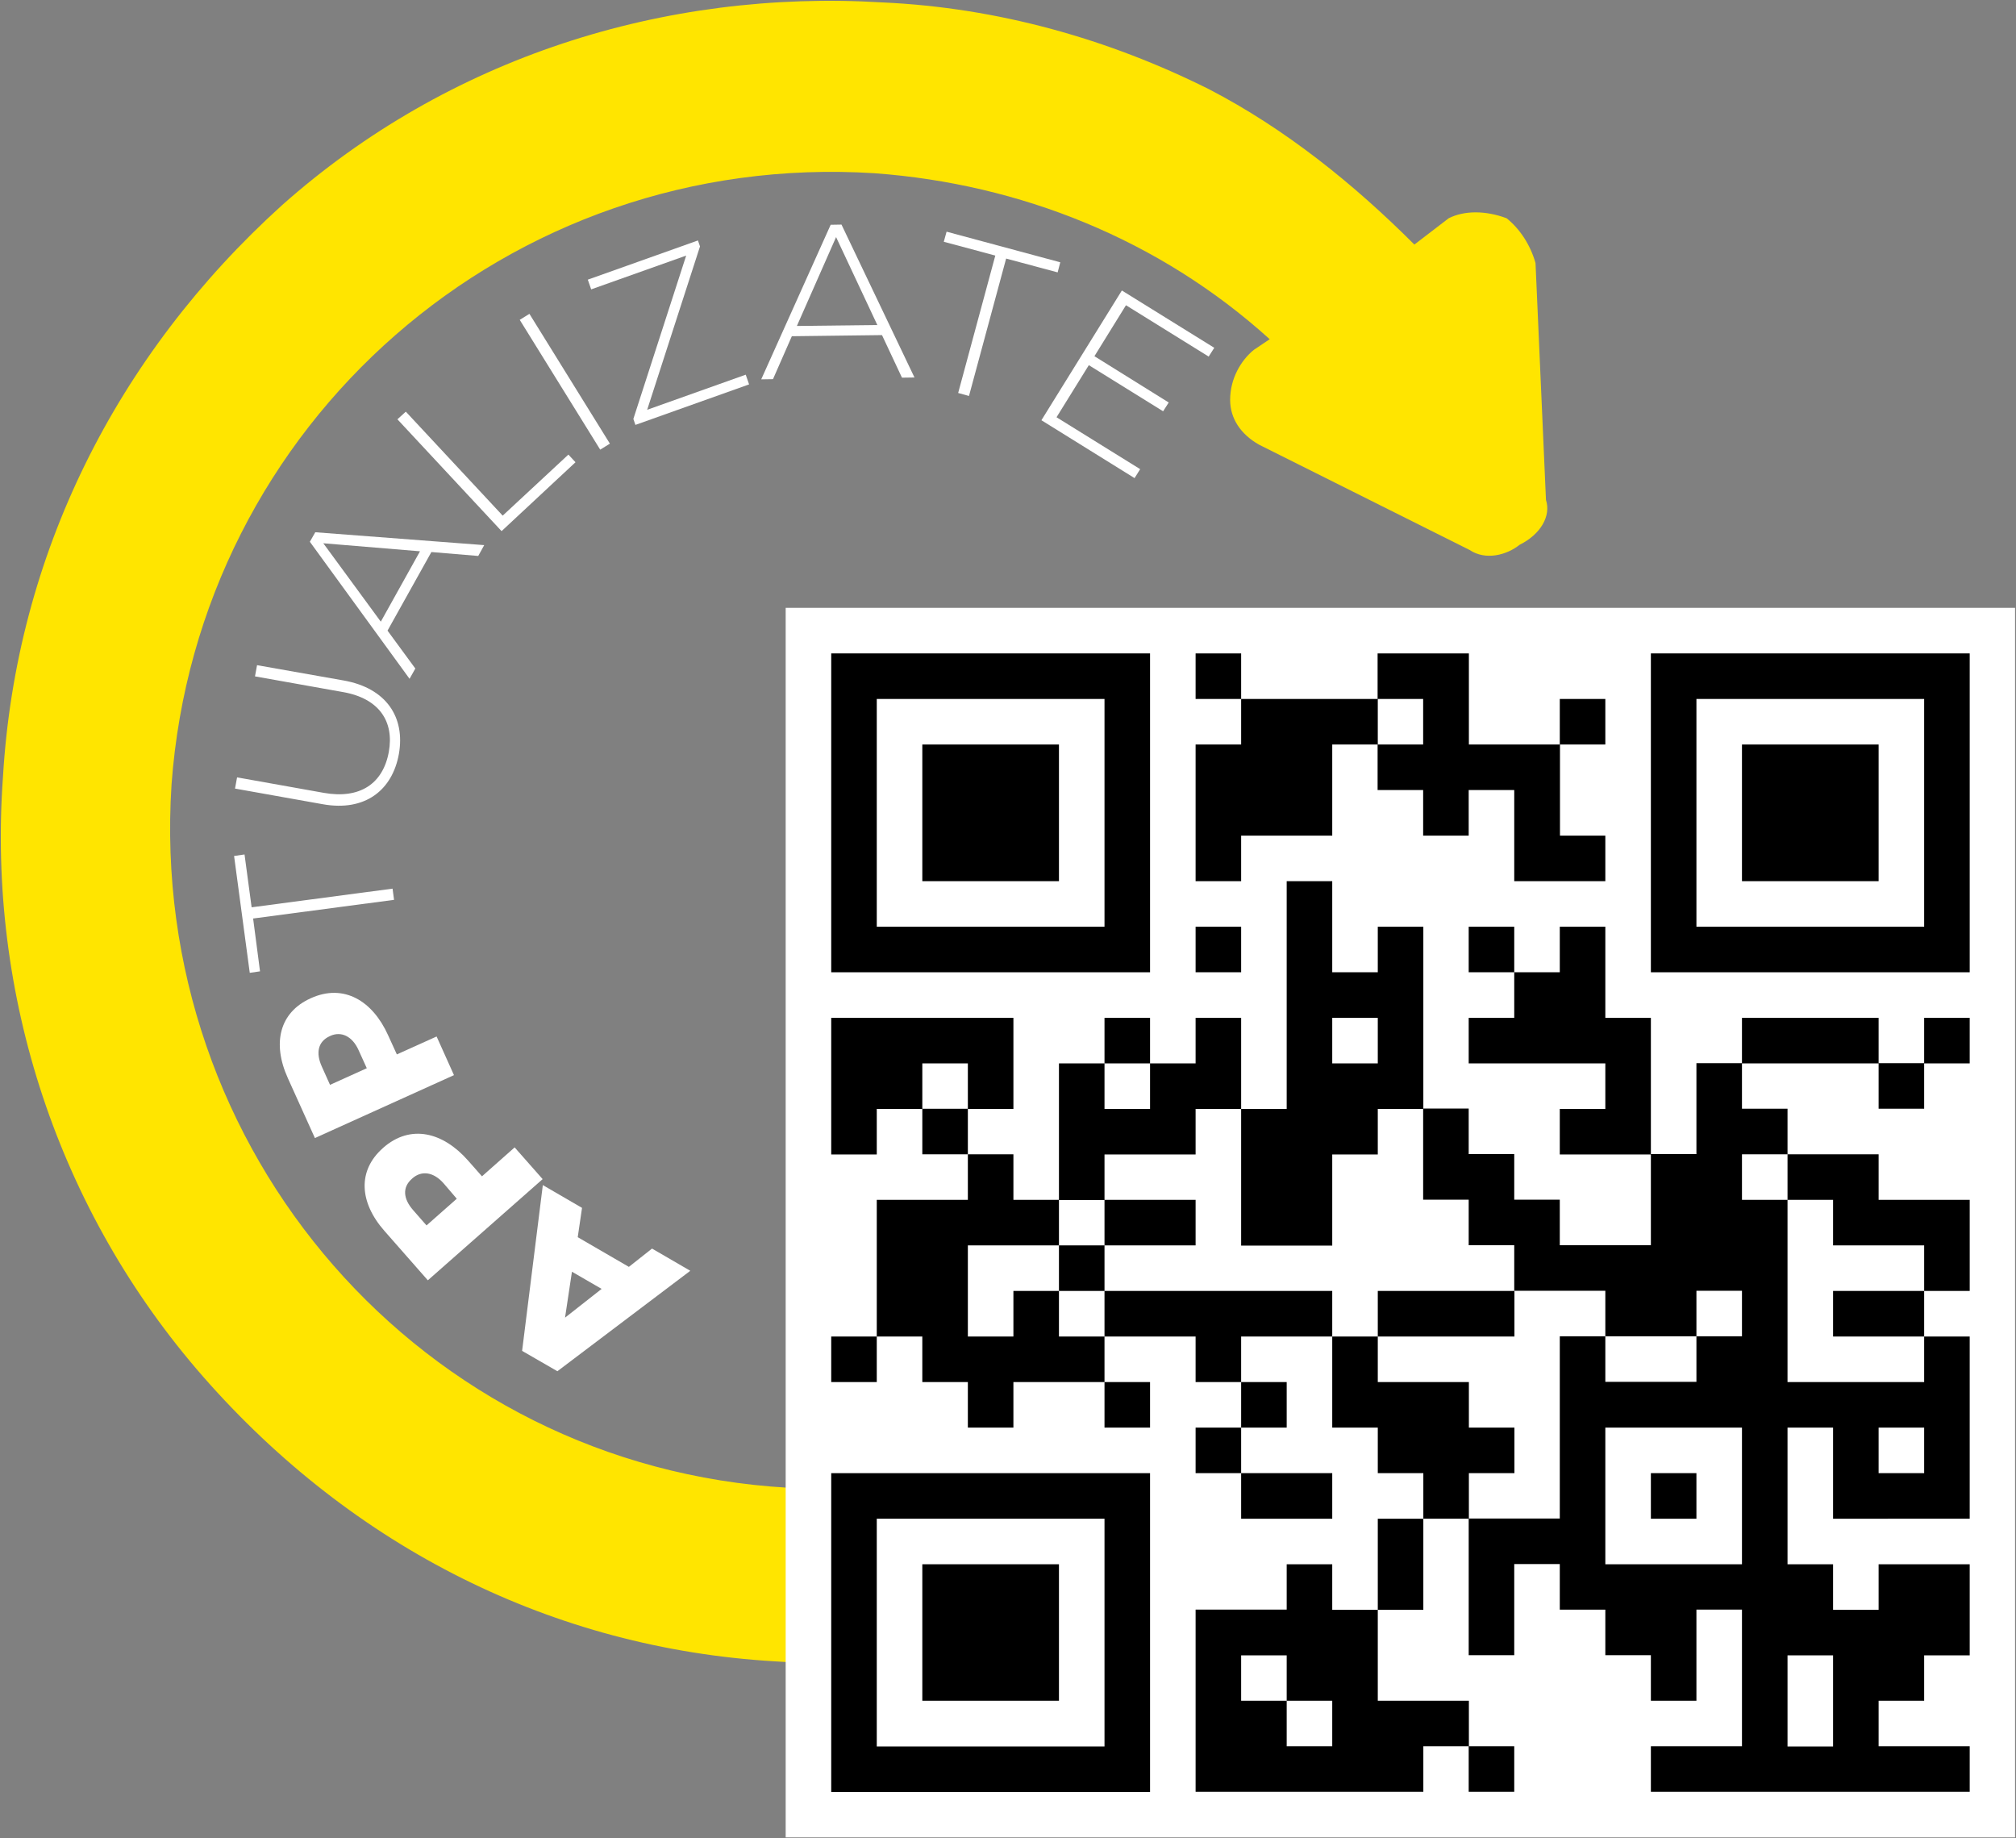
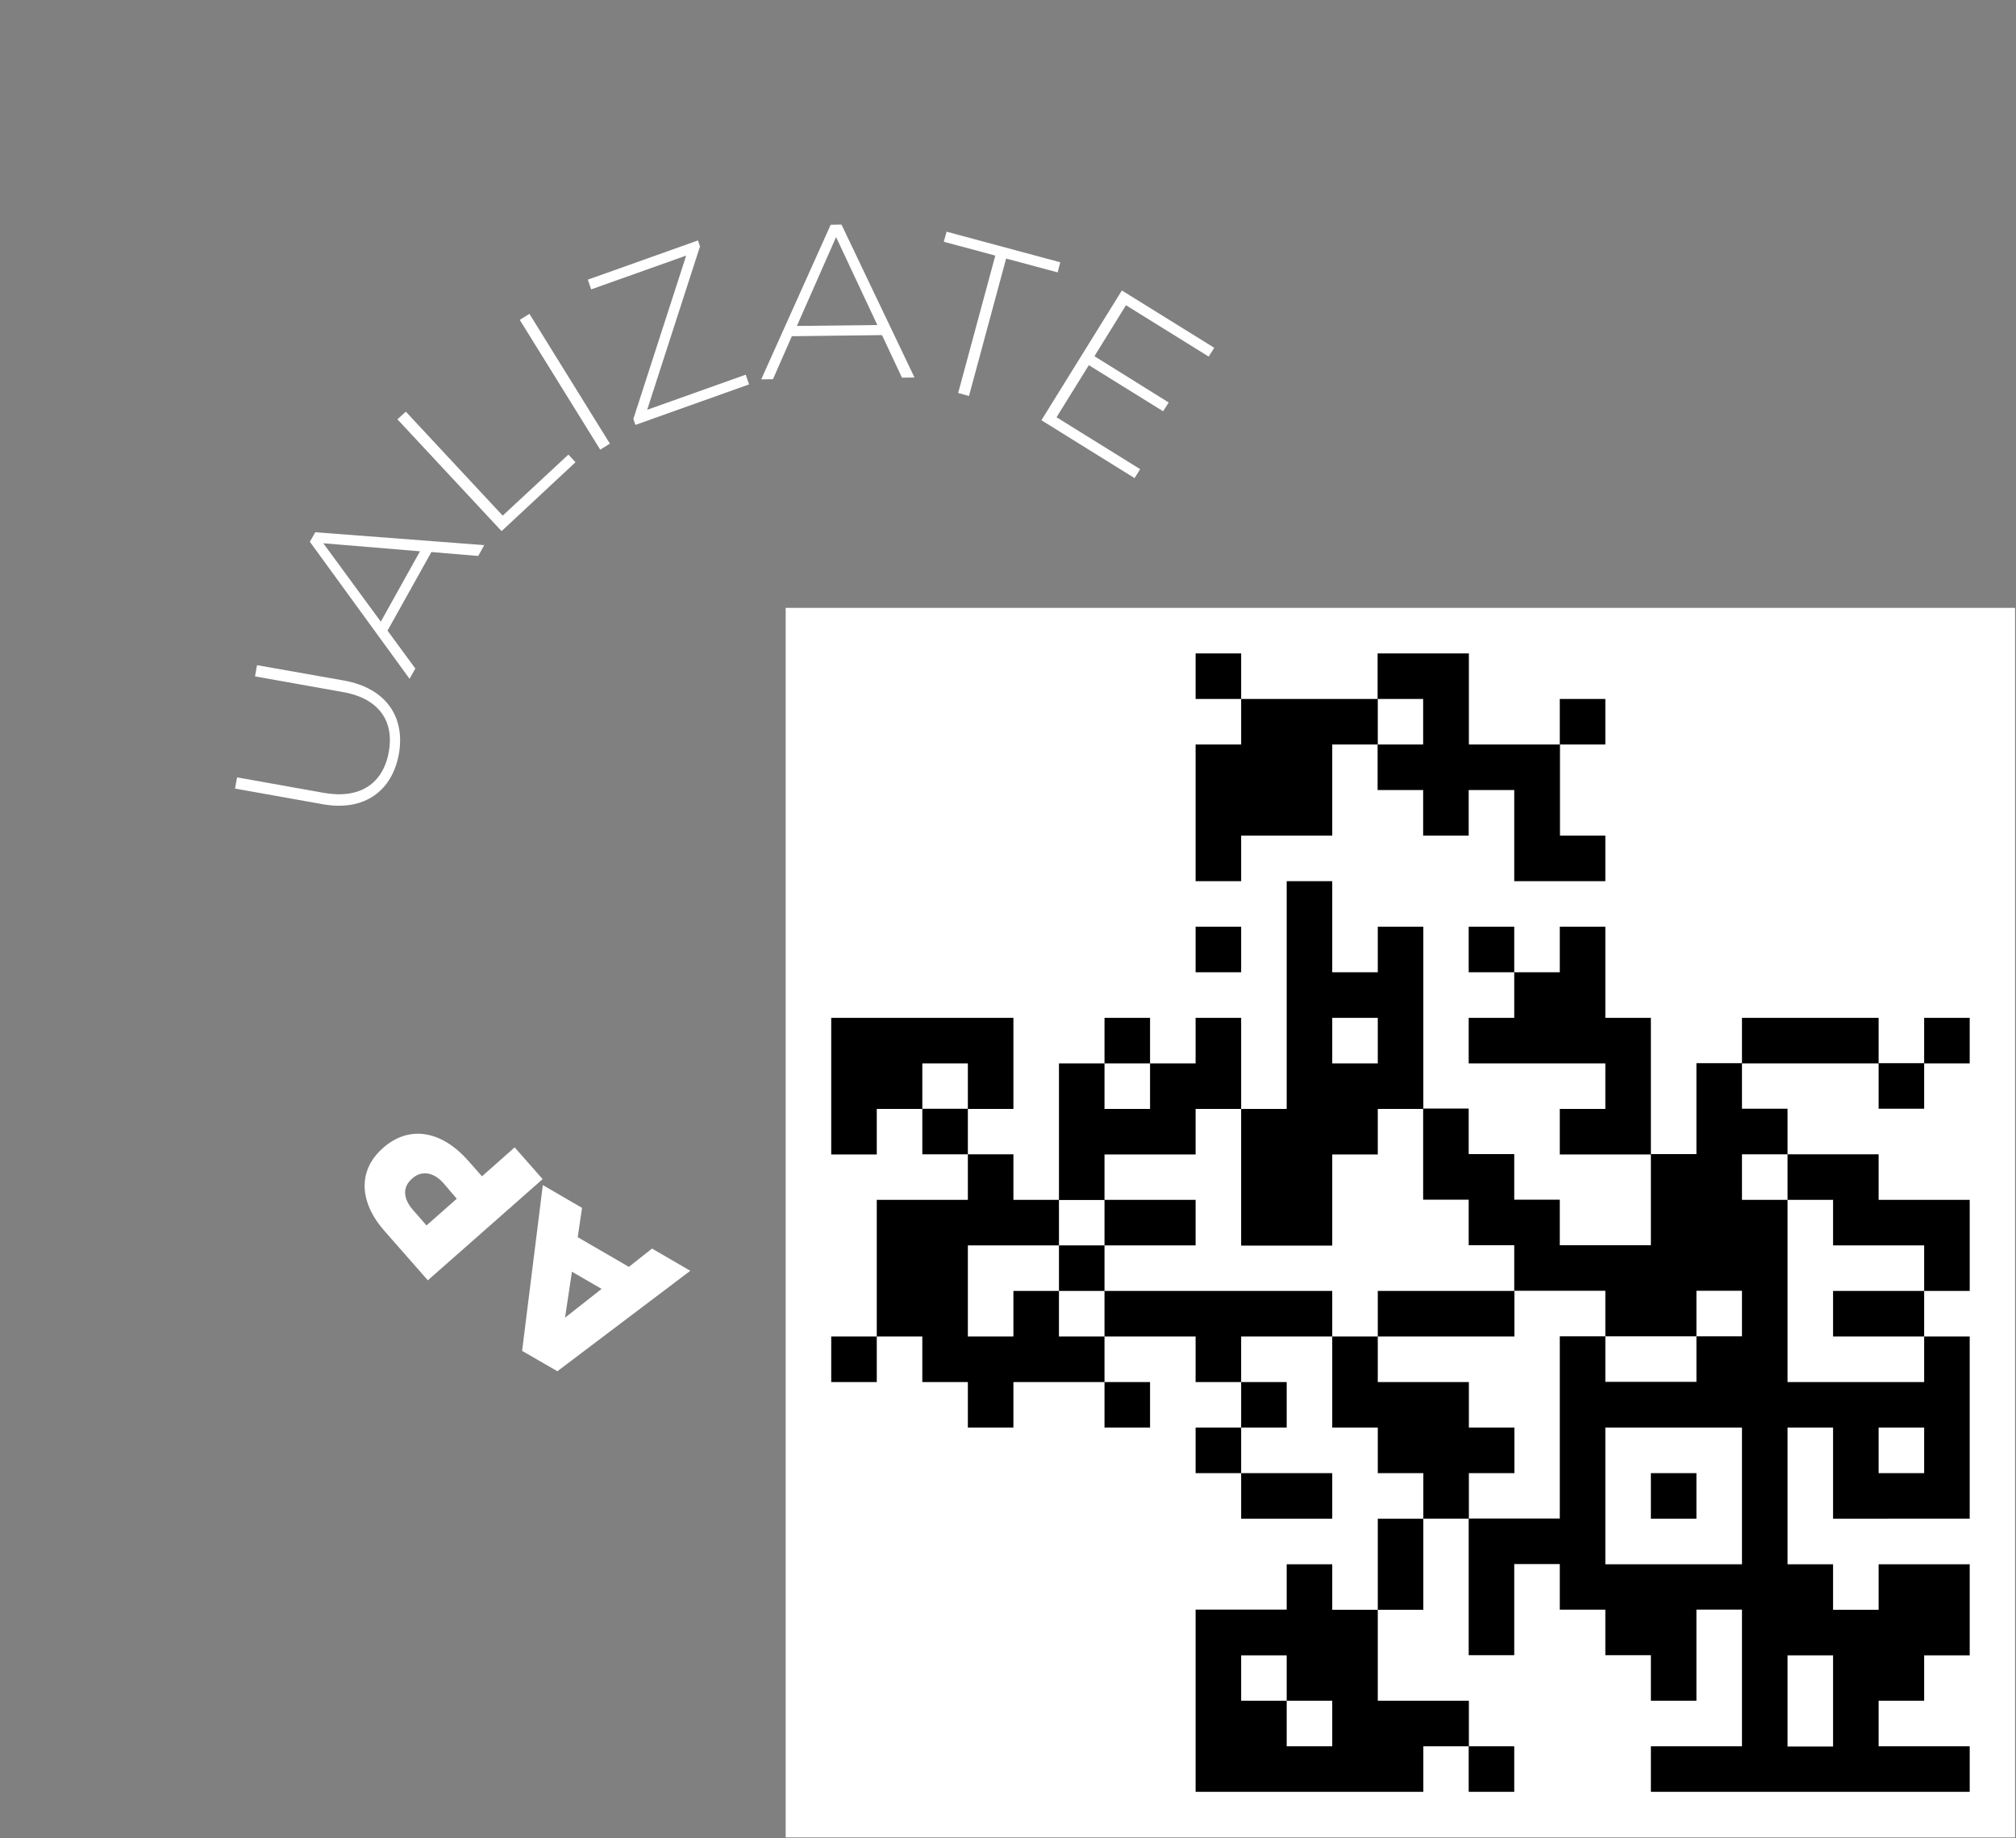
<svg xmlns="http://www.w3.org/2000/svg" version="1.1" id="Layer_1" x="0px" y="0px" viewBox="0 0 1080 984.6" style="enable-background:new 0 0 1080 984.6;" xml:space="preserve">
  <rect x="0" y="0" width="1080" height="984.6" fill="#808080" stroke="none" />
  <style type="text/css">
	.st0{fill-rule:evenodd;clip-rule:evenodd;fill:#FFE500;}
	.st1{fill:#FFFFFF;}
	.st2{fill-rule:evenodd;clip-rule:evenodd;}
	.st3{fill:none;}
</style>
-   <path class="st0" d="M472.8,1.3C534.8,4.1,594.1,21,647.7,47.8c40.9,21.2,77.6,50.8,110,83.2l18.4-14.1c8.4-4.2,19.7-4.2,31,0  c7,5.6,12.7,14.1,15.5,24l5.6,126.9c2.8,8.5-2.8,18.4-14.1,24c-7,5.6-18.3,8.5-26.8,2.8l-112.8-56.4c-9.9-5.6-15.5-14.1-15.5-24  c0-11.3,5.7-21.1,12.7-26.8l8.5-5.7c-59.2-53.6-134-83.2-211.6-88.9C272.4,80.3,106,227,91.9,420.2  C79.2,616.3,225.9,785.6,422,796.9c132.6,9.9,255.3-53.6,325.9-169.3c12.7-21.1,39.5-26.8,60.7-14.1c14.1,8.4,25.4,22.5,25.4,38.1  v2.8c-2.8,8.5-2.8,15.5-8.5,21.1c-86,142.5-244,225.8-410.5,214.4c-118.5-7-225.7-60.7-306.1-152.4C31.2,648.8-6.9,533.1,1.6,416  c7-118.5,60.6-225.7,149.5-306.1C240,30.9,355.7-5.8,472.8,1.3" />
  <path class="st1" d="M298.6,734.5l-18.9-10.9l11.1-88.8l21,12.2l-2.3,15.7l27.4,15.9l12.4-9.8l20.5,11.9L298.6,734.5z M306.4,681.2  l-3.7,24.6l19.6-15.4L306.4,681.2z" />
  <path class="st1" d="M229.2,685.8L206,659.4c-13.6-15.4-14.5-32.4-0.9-44.4l0.2-0.2c14.6-12.8,32-8.4,45.4,6.8l7.5,8.5l17.5-15.5  l15,17L229.2,685.8z M237.6,633.8c-5.3-6-11.7-7-16.7-2.6l-0.2,0.2c-5.3,4.6-4.7,10.8,0.7,16.9l7.1,8.1l16.2-14.3L237.6,633.8z" />
-   <path class="st1" d="M168.7,609.6l-14.5-32.1c-8.5-18.8-4.4-35.2,12.1-42.7l0.2-0.1c17.7-8,33.1,1.4,41.4,19.8l4.7,10.3l21.3-9.6  l9.3,20.7L168.7,609.6z M192,562.3c-3.3-7.2-9.2-10.1-15.1-7.4l-0.2,0.1c-6.4,2.9-7.6,9-4.3,16.3l4.4,9.8l19.7-8.9L192,562.3z" />
-   <polygon class="st1" points="135.6,492 139.3,520.3 133.8,521.1 125.4,458.5 131,457.7 134.8,486 210.3,476 211.1,482 " />
  <path class="st1" d="M173,430.8l-47.1-8.4l1.1-6l46.5,8.3c19.2,3.4,31.7-4.8,34.8-22c2.9-16.2-5.1-28.6-24.6-32l-47.1-8.4l1.1-6  l46.4,8.2c23,4.1,33,19.8,29.6,39.3C210.2,423.3,195.6,434.8,173,430.8" />
  <path class="st1" d="M166,290.2l2.9-5.1l90.5,6.9l-3.2,5.8l-25.1-2.1l-23.5,42.1l14.9,20.3l-3.1,5.5L166,290.2z M225,295.3  l-51.8-4.3l30.8,42L225,295.3z" />
  <polygon class="st1" points="212.9,224.6 217.4,220.5 269.3,276.2 304.5,243.5 308.3,247.6 268.7,284.5 " />
  <rect x="299.5" y="163.6" transform="matrix(0.85 -0.527 0.527 0.85 -62.359 190.102)" class="st1" width="6.1" height="81.8" />
  <polygon class="st1" points="339.3,224.4 367.6,136.9 316.7,155 314.9,149.8 373.9,128.8 375,132 346.7,219.5 399.5,200.7   401.3,205.9 340.4,227.6 " />
  <path class="st1" d="M445,120.4l5.8-0.1l39.1,81.9l-6.7,0.1l-10.7-22.8l-48.3,0.6l-10.1,23l-6.3,0.1L445,120.4z M470,174.1  L447.9,127l-21,47.6L470,174.1z" />
  <polygon class="st1" points="533.2,136.9 505.6,129.5 507.1,124.1 568,140.5 566.6,145.9 539,138.5 519.1,212.1 513.3,210.5 " />
  <polygon class="st1" points="601,155.6 650.5,186.3 647.5,191 603.2,163.5 586.3,190.8 626.1,215.6 623.1,220.3 583.3,195.6   566,223.5 610.8,251.3 607.8,256.1 557.9,225.1 " />
  <rect x="420.9" y="325.6" class="st1" width="658.6" height="658.6" />
  <path class="st2" d="M640.5,350h24.4v24.4h-24.4V350z M738.1,350h48.8v48.8h48.8v48.8H860V472h-48.8v-48.8h-24.4v24.4h-24.4v-24.4  h-24.4v-24.4h24.4v-24.4h-24.4V350z M664.9,374.4h73.2v24.4h-24.4v48.8h-48.8V472h-24.4v-73.2h24.4V374.4z M835.6,374.4H860v24.4  h-24.4V374.4z M689.3,472h24.4v48.8h24.4v-24.4h24.4v97.6h-24.4v24.4h-24.4v48.8h-48.8v-73.2h24.4V472z M713.7,545.2h24.4v24.4  h-24.4V545.2z M640.5,496.4h24.4v24.4h-24.4V496.4z M786.8,496.4h24.4v24.4h-24.4V496.4z M835.6,496.4H860v48.8h24.4v73.2h-48.8  v-24.4H860v-24.4h-73.2v-24.4h24.4v-24.4h24.4V496.4z M445.3,545.2h97.6v48.8h-24.4v-24.4h-24.4v24.4h-24.4v24.4h-24.4V545.2z   M591.7,545.2h24.4v24.4h-24.4V545.2z M640.5,545.2h24.4v48.8h-24.4v24.4h-48.8v24.4h-24.4v-73.2h24.4v24.4h24.4v-24.4h24.4V545.2z   M933.2,545.2h73.2v24.4h-73.2V545.2z M1030.8,545.2h24.4v24.4h-24.4V545.2z M908.8,569.5h24.4v24.4h24.4v24.4h-24.4v24.4h24.4v97.6  h73.2v-24.4h24.4v97.6H982v-48.8h-24.4v73.2H982v24.4h24.4v-24.4h48.8v48.8h-24.4V911h-24.4v24.4h48.8v24.4H884.4v-24.4h48.8v-73.2  h-24.4V911h-24.4v-24.4H860v-24.4h-24.4v-24.4h-24.4v48.8h-24.4v-73.2h48.8v-97.6H860v24.4h48.8v-24.4h24.4v-24.4h-24.4v24.4H860  v-24.4h-48.8v-24.4h-24.4v-24.4h-24.4v-48.8h24.4v24.4h24.4v24.4h24.4v24.4h48.8v-48.8h24.4V569.5z M860,764.7h73.2v73.2H860V764.7z   M1006.4,764.7h24.4v24.4h-24.4V764.7z M957.6,886.7H982v48.8h-24.4V886.7z M1006.4,569.5h24.4v24.4h-24.4V569.5z M494.1,593.9h24.4  v24.4h-24.4V593.9z M518.5,618.3h24.4v24.4h24.4v24.4h-48.8v48.8h24.4v-24.4h24.4v24.4h24.4v24.4h-48.8v24.4h-24.4v-24.4h-24.4  v-24.4h-24.4v-73.2h48.8V618.3z M957.6,618.3h48.8v24.4h48.8v48.8h-24.4v-24.4H982v-24.4h-24.4V618.3z M591.7,642.7h48.8v24.4h-48.8  V642.7z M567.3,667.1h24.4v24.4h-24.4V667.1z M591.7,691.5h122v24.4h-48.8v24.4h-24.4v-24.4h-48.8V691.5z M738.1,691.5h73.2v24.4  h-73.2V691.5z M982,691.5h48.8v24.4H982V691.5z M445.3,715.9h24.4v24.4h-24.4V715.9z M713.7,715.9h24.4v24.4h48.8v24.4h24.4v24.4  h-24.4v24.4h-24.4v-24.4h-24.4v-24.4h-24.4V715.9z M591.7,740.3h24.4v24.4h-24.4V740.3z M664.9,740.3h24.4v24.4h-24.4V740.3z   M640.5,764.7h24.4v24.4h-24.4V764.7z M664.9,789.1h48.8v24.4h-48.8V789.1z M884.4,789.1h24.4v24.4h-24.4V789.1z M738.1,813.5h24.4  v48.8h-24.4V813.5z M689.3,837.9h24.4v24.4h24.4V911h48.8v24.4h-24.4v24.4h-122v-97.6h48.8V837.9z M664.9,886.7h24.4V911h-24.4  V886.7z M689.3,911h24.4v24.4h-24.4V911z M786.8,935.4h24.4v24.4h-24.4V935.4z" />
-   <path class="st2" d="M445.3,350h170.8v170.8H445.3V350z M469.7,374.4h122v122h-122V374.4z M494.1,398.8h73.2V472h-73.2V398.8z   M884.4,350h170.8v170.8H884.4V350z M908.8,374.4h122v122h-122V374.4z M933.2,398.8h73.2V472h-73.2V398.8z M445.3,789.1h170.8v170.8  H445.3V789.1z M469.7,813.5h122v122h-122V813.5z M494.1,837.9h73.2V911h-73.2V837.9z" />
  <rect class="st3" width="1080" height="984.6" />
</svg>